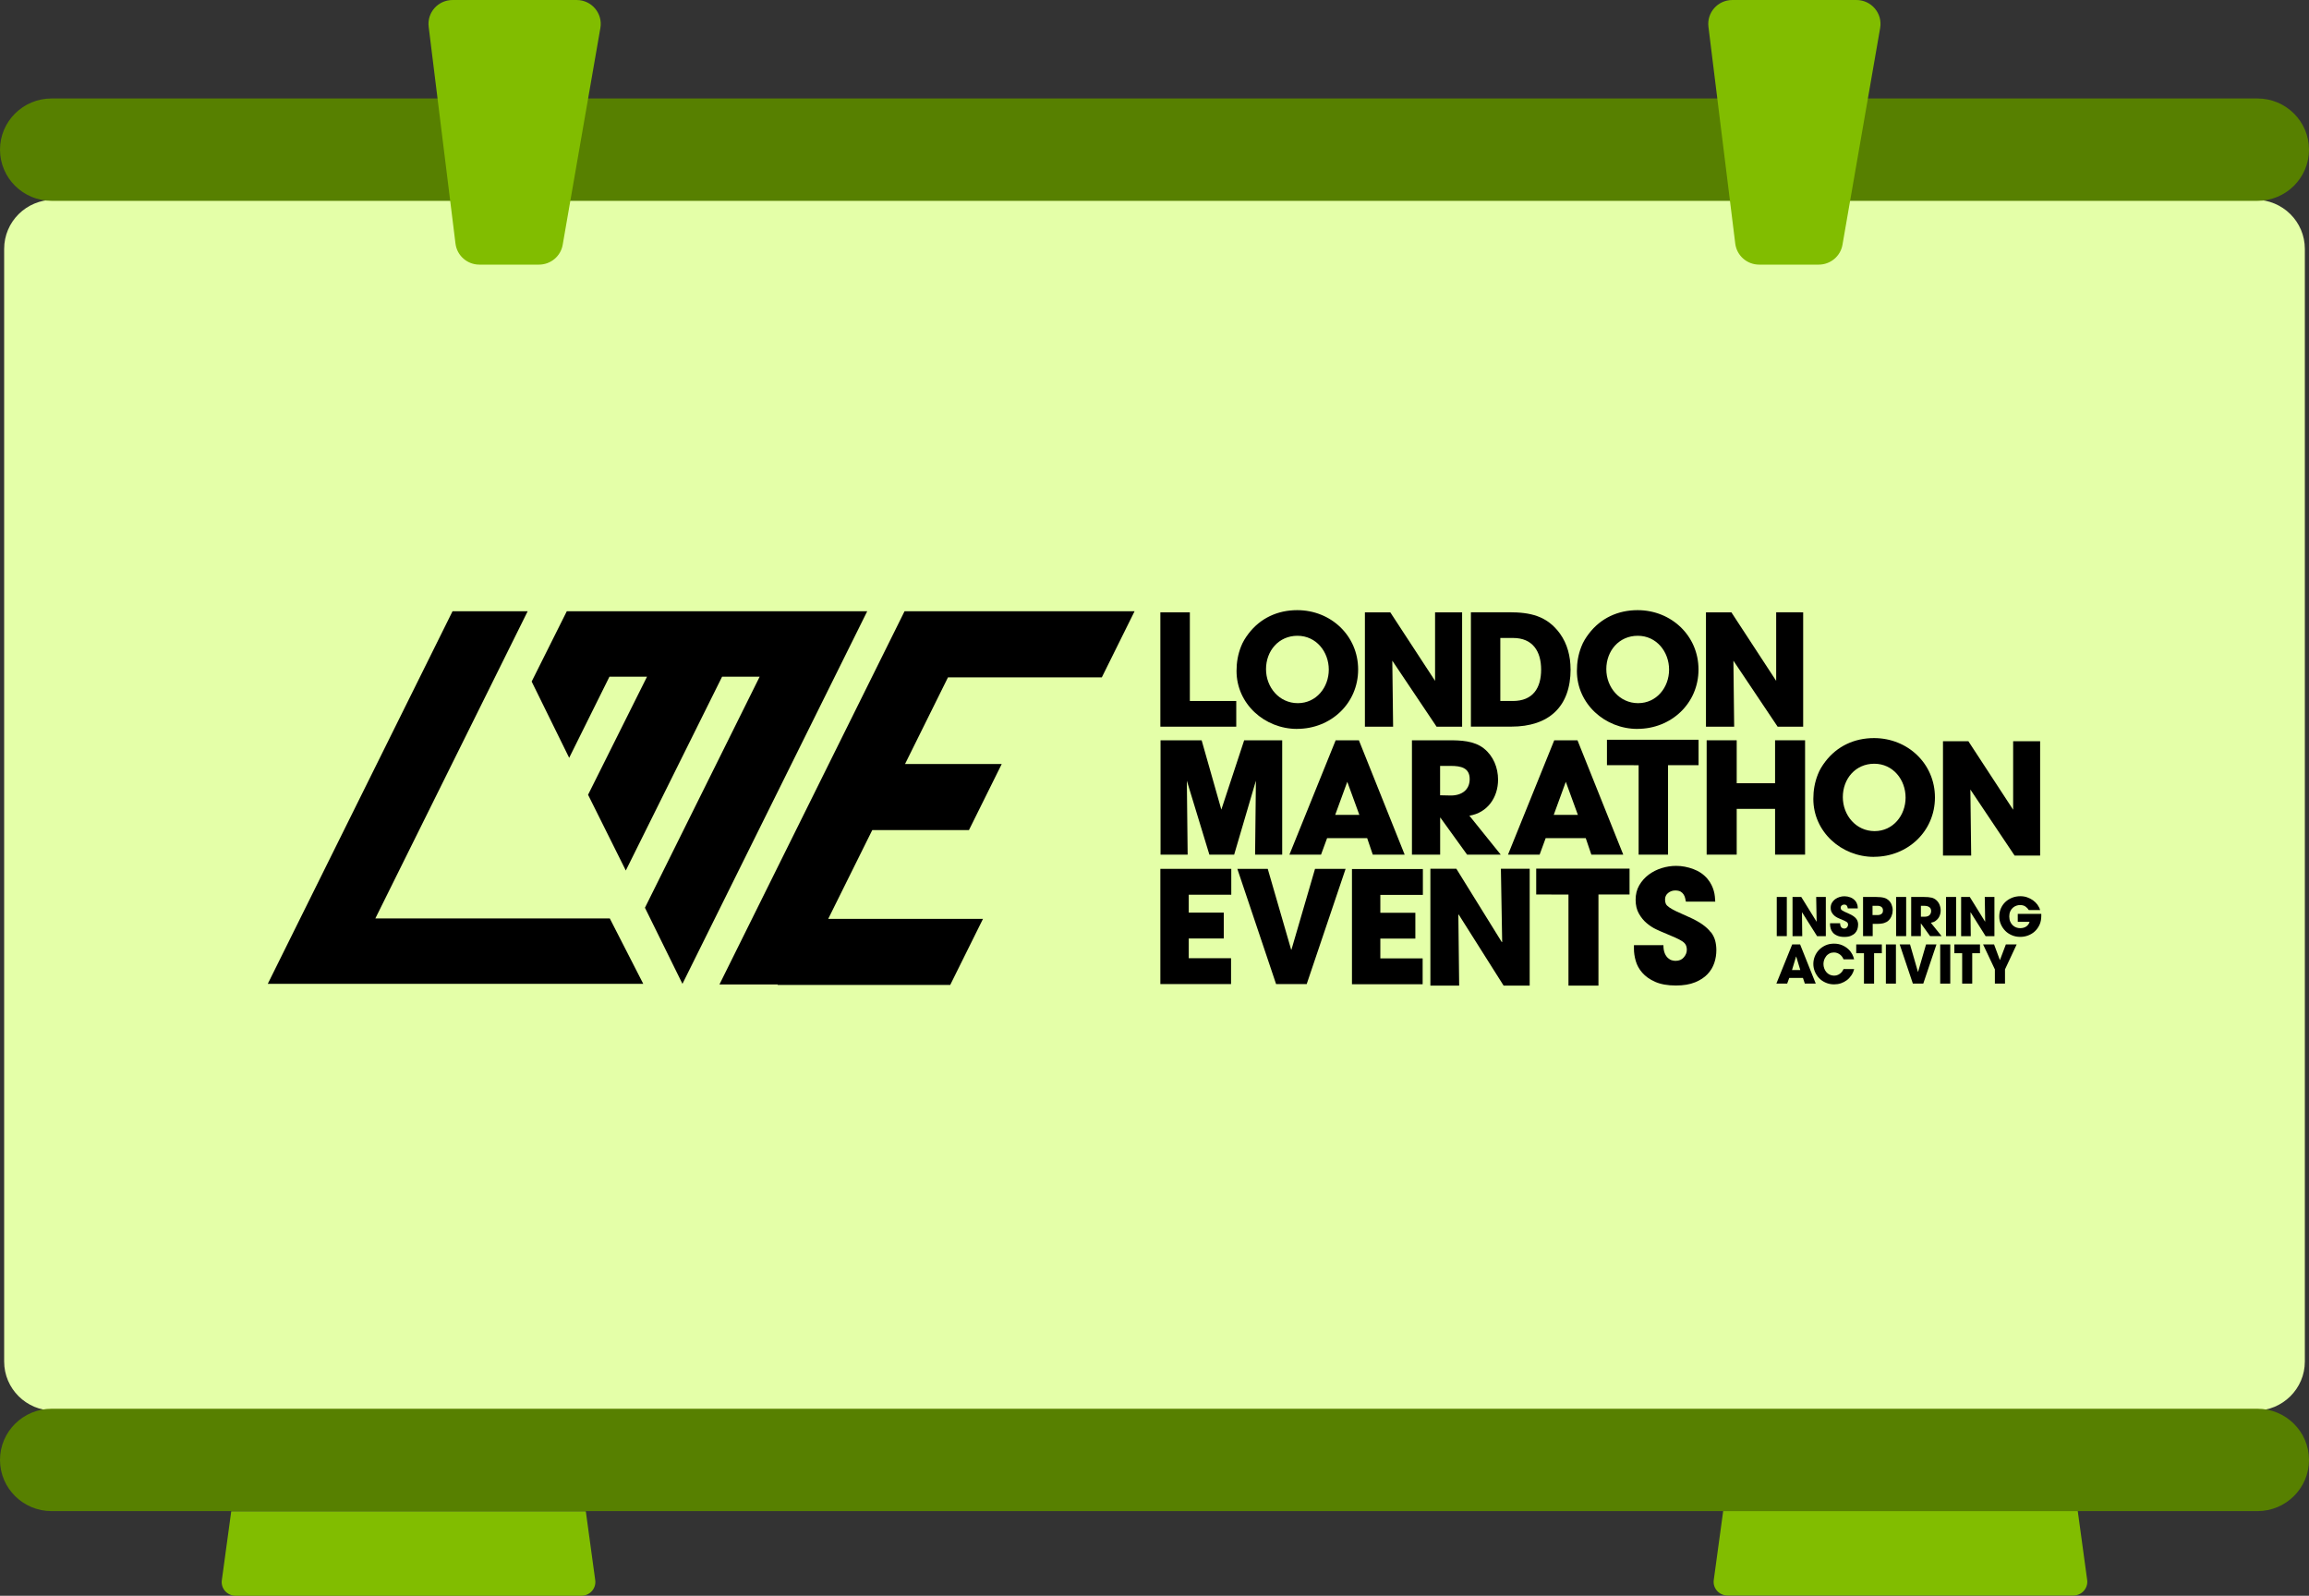
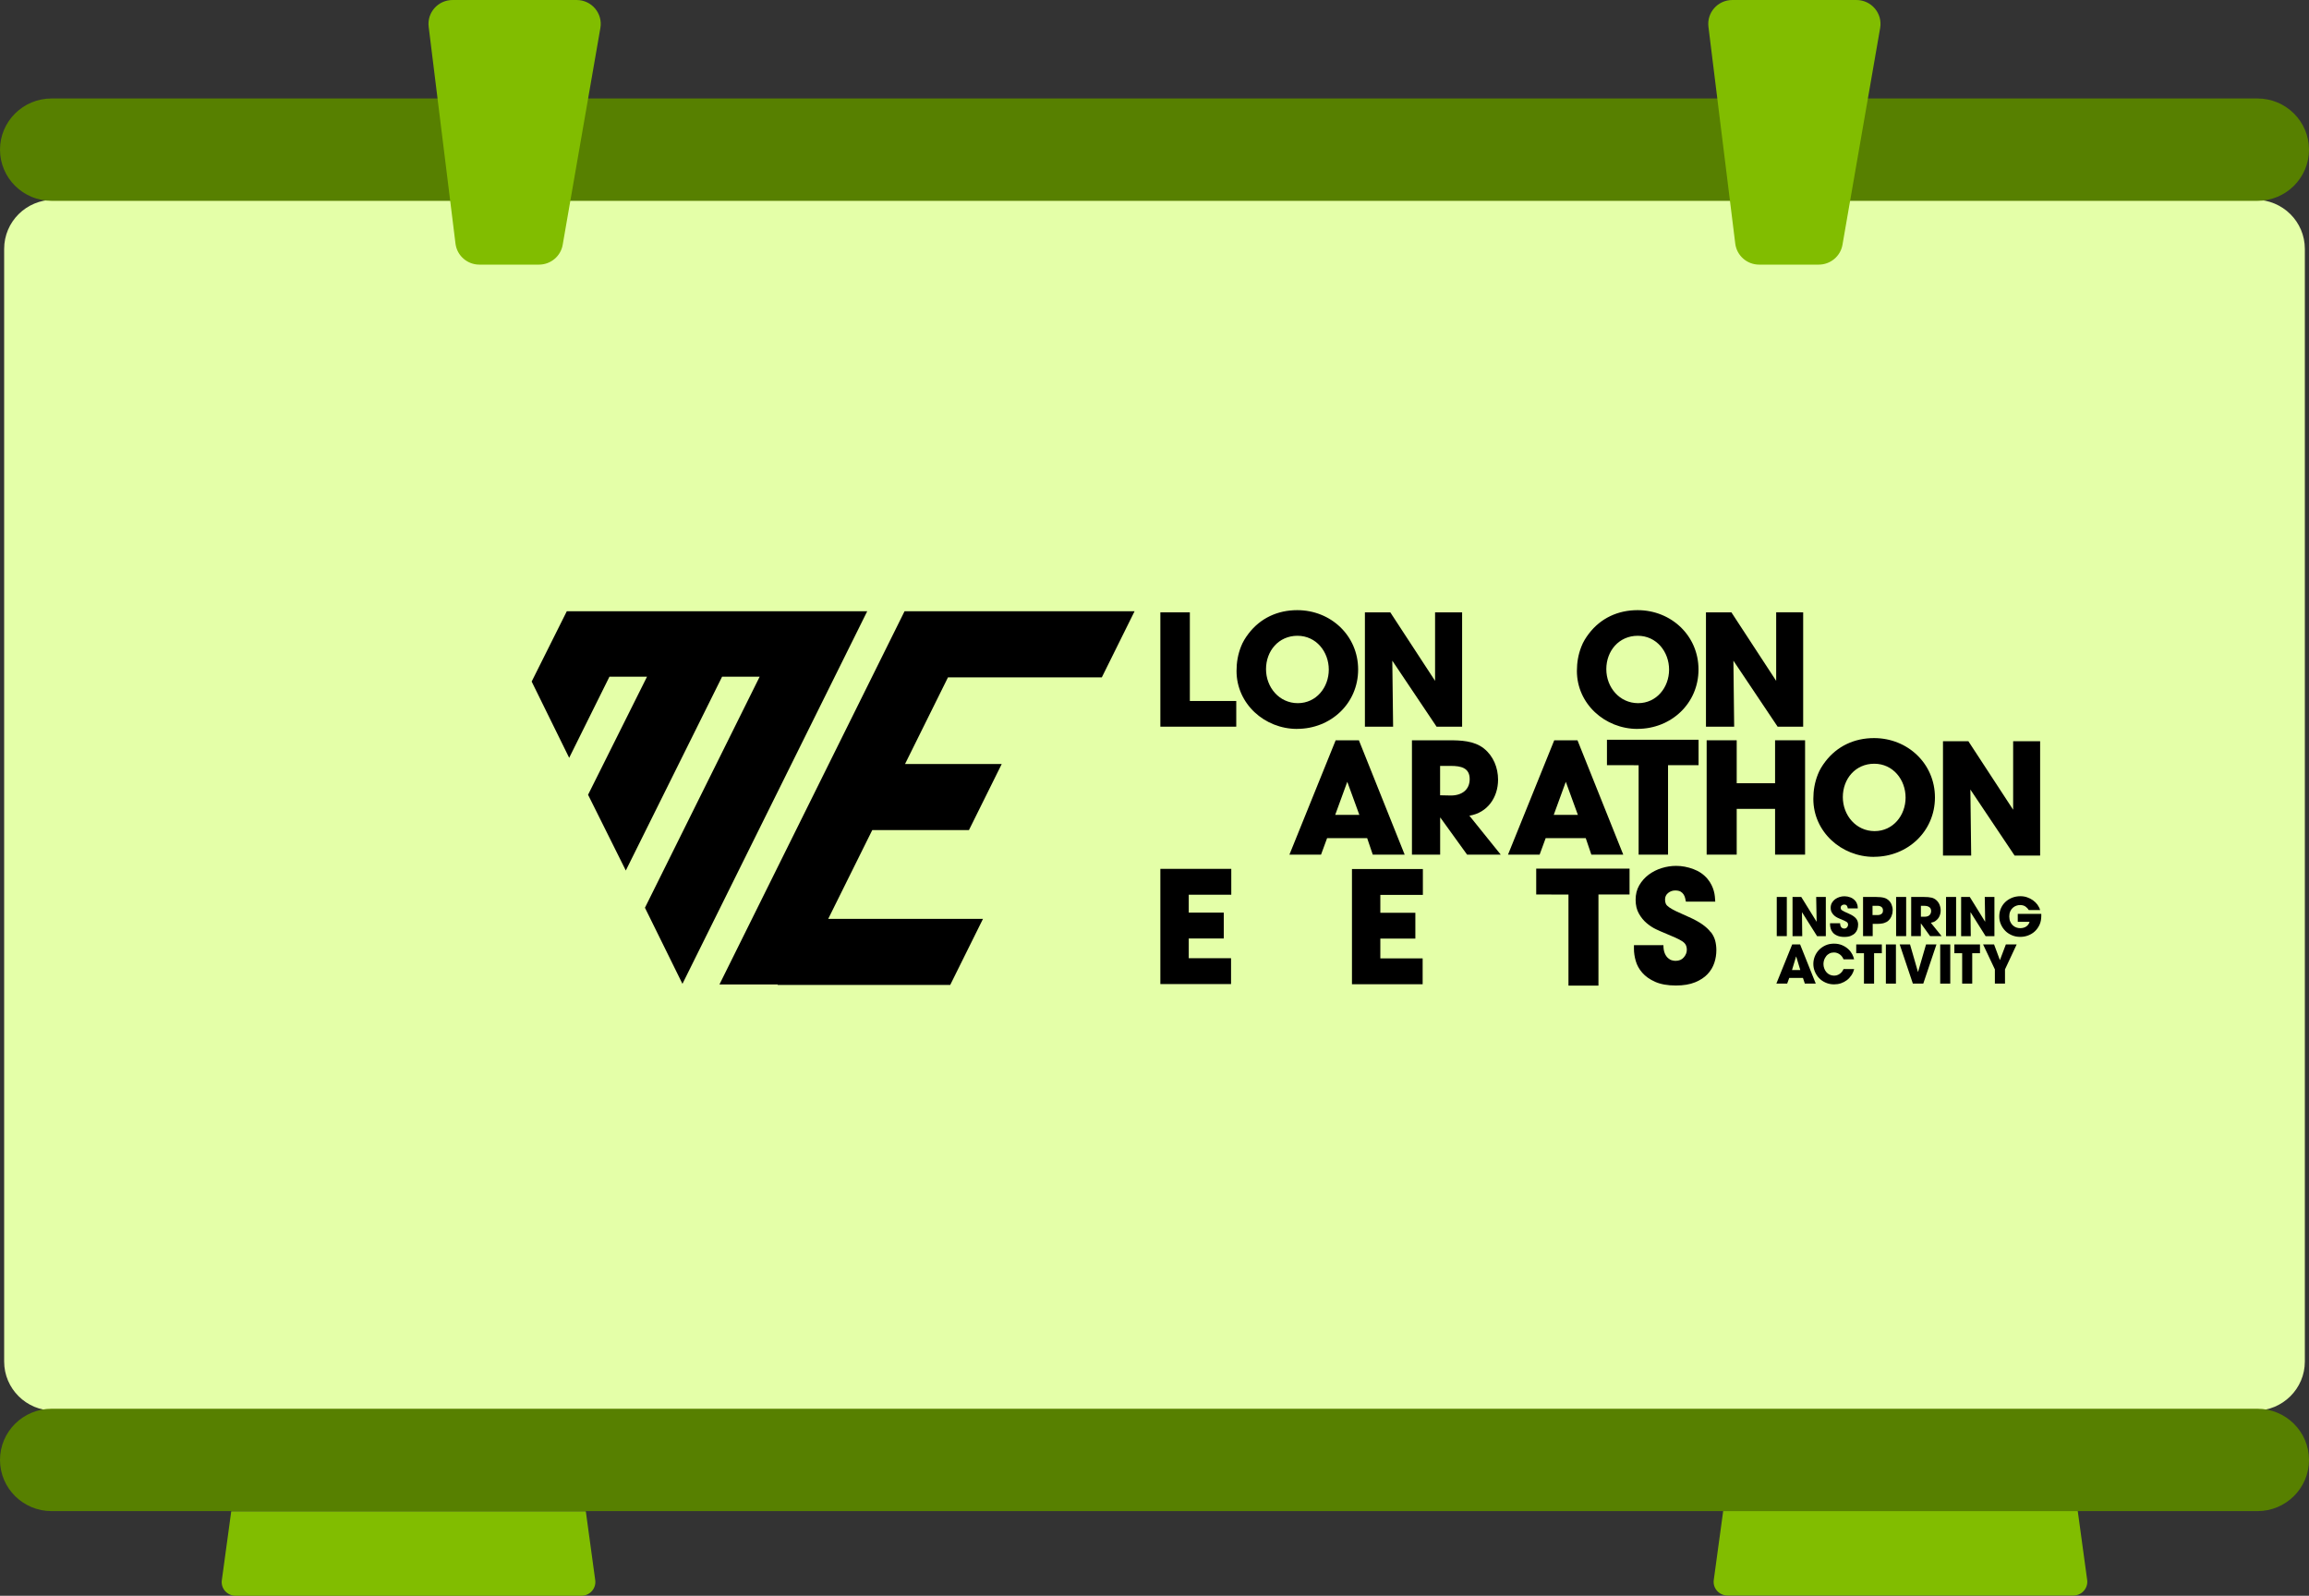
<svg xmlns="http://www.w3.org/2000/svg" fill="none" height="100%" overflow="visible" preserveAspectRatio="none" style="display: block;" viewBox="0 0 191 132" width="100%">
  <rect x="0" y="0" width="191" height="132" fill="#333333" stroke="none" />
  <g clip-path="url(#clip0_0_8161)" id="Layer_1">
    <g id="Group">
      <g id="Group_2">
        <path d="M186.563 16.523H4.437C2.176 16.523 0.344 18.341 0.344 20.584V112.626C0.344 114.868 2.176 116.687 4.437 116.687H186.563C188.824 116.687 190.656 114.868 190.656 112.626V20.584C190.656 18.341 188.824 16.523 186.563 16.523Z" fill="#E4FFA8" id="Vector" />
        <g id="Group_3">
-           <path d="M186.731 8.145H4.269C1.911 8.145 0 10.041 0 12.379C0 14.718 1.911 16.613 4.269 16.613H186.731C189.089 16.613 191 14.718 191 12.379C191 10.041 189.089 8.145 186.731 8.145Z" fill="#578000" id="Vector_2" />
+           <path d="M186.731 8.145H4.269C1.911 8.145 0 10.041 0 12.379C0 14.718 1.911 16.613 4.269 16.613H186.731C189.089 16.613 191 14.718 191 12.379C191 10.041 189.089 8.145 186.731 8.145" fill="#578000" id="Vector_2" />
          <g id="Group_4">
            <path d="M37.439 0H47.699C48.937 0 49.874 1.105 49.663 2.315L46.546 20.247C46.384 21.196 45.552 21.889 44.581 21.889H39.657C38.648 21.889 37.802 21.144 37.678 20.152L35.46 2.22C35.311 1.039 36.239 0 37.439 0Z" fill="#81BD00" id="Vector_3" />
            <path d="M143.301 0H153.561C154.799 0 155.736 1.105 155.526 2.315L152.409 20.247C152.246 21.196 151.415 21.889 150.444 21.889H145.52C144.511 21.889 143.665 21.144 143.54 20.152L141.322 2.22C141.174 1.039 142.101 0 143.301 0Z" fill="#81BD00" id="Vector_4" />
          </g>
        </g>
      </g>
      <g id="Group_5">
        <path d="M186.731 116.53H4.269C1.911 116.53 0 118.426 0 120.764C0 123.102 1.911 124.998 4.269 124.998H186.731C189.089 124.998 191 123.102 191 120.764C191 118.426 189.089 116.53 186.731 116.53Z" fill="#578000" id="Vector_5" />
        <g id="Group_6">
          <path d="M48.086 132H19.501C18.798 132 18.253 131.398 18.349 130.714L19.128 125.017H48.459L49.238 130.714C49.329 131.393 48.789 132 48.086 132Z" fill="#81BD00" id="Vector_6" />
          <path d="M171.499 131.981H142.914C142.211 131.981 141.666 131.379 141.762 130.695L142.541 124.998H171.872L172.651 130.695C172.742 131.374 172.202 131.981 171.499 131.981Z" fill="#81BD00" id="Vector_7" />
        </g>
      </g>
    </g>
    <g id="Group_7">
      <path d="M71.737 50.561H46.886L43.979 56.377L47.082 62.686L50.414 55.974H53.522L48.645 65.742L51.767 72.008L59.732 55.974H62.84L53.35 75.087L56.452 81.382L68.677 56.728L71.737 50.561Z" fill="black" id="Vector_8" />
-       <path d="M31.047 75.974L43.649 50.561H37.434L22.15 81.382H53.211L50.443 75.974H31.047Z" fill="black" id="Vector_9" />
      <path d="M102.263 57.985H98.424V50.651H95.985V60.11H102.263V57.985Z" fill="black" id="Vector_10" />
      <path d="M107.297 60.291C110.094 60.291 112.345 58.18 112.345 55.381C112.345 52.582 110.089 50.471 107.306 50.471C105.681 50.471 104.251 51.135 103.276 52.416C103.032 52.734 102.798 53.108 102.659 53.478C102.401 54.128 102.286 54.797 102.286 55.499C102.286 58.222 104.605 60.295 107.297 60.295V60.291ZM107.325 52.591C108.884 52.591 109.917 53.92 109.917 55.39C109.917 56.861 108.884 58.165 107.354 58.165C105.824 58.165 104.725 56.861 104.725 55.352C104.725 53.844 105.767 52.591 107.325 52.591Z" fill="black" id="Vector_11" />
      <path d="M115.171 54.65L118.833 60.11H120.946V50.651H118.709V56.32L115.004 50.651H112.905V60.11H115.238L115.171 54.65Z" fill="black" id="Vector_12" />
-       <path d="M129.915 55.352C129.915 54.304 129.657 53.27 129.04 52.411C127.96 50.926 126.554 50.646 124.828 50.646H121.673V60.106H125.01C128.127 60.106 129.92 58.455 129.92 55.352H129.915ZM124.106 52.772H125.163C126.788 52.772 127.482 53.882 127.482 55.39C127.482 56.899 126.812 57.985 125.148 57.985H124.106V52.772Z" fill="black" id="Vector_13" />
      <path d="M135.451 60.291C138.248 60.291 140.5 58.18 140.5 55.381C140.5 52.582 138.243 50.471 135.461 50.471C133.835 50.471 132.406 51.135 131.431 52.416C131.187 52.734 130.952 53.108 130.814 53.478C130.556 54.128 130.441 54.797 130.441 55.499C130.441 58.222 132.76 60.295 135.451 60.295V60.291ZM135.475 52.591C137.034 52.591 138.066 53.92 138.066 55.39C138.066 56.861 137.034 58.165 135.504 58.165C133.974 58.165 132.874 56.861 132.874 55.352C132.874 53.844 133.917 52.591 135.475 52.591Z" fill="black" id="Vector_14" />
-       <path d="M103.821 70.694H106.063V61.235H102.918L101.029 66.97L99.399 61.235H96V70.694H98.242L98.175 64.579L100.039 70.694H102.09L103.888 64.579L103.821 70.694Z" fill="black" id="Vector_15" />
      <path d="M106.661 70.694H109.276L109.778 69.328H113.091L113.555 70.694H116.194L112.407 61.235H110.486L106.661 70.694ZM112.446 67.407H110.447L111.447 64.669L112.446 67.407Z" fill="black" id="Vector_16" />
      <path d="M123.92 64.494C123.92 63.507 123.533 62.539 122.748 61.913C121.926 61.263 120.817 61.235 119.813 61.235H116.796V70.694H119.129V67.639H119.153L121.357 70.694H124.14L121.548 67.473C123.054 67.231 123.92 65.95 123.92 64.494ZM120.019 65.803L119.125 65.784V63.355H120.014C120.85 63.355 121.572 63.512 121.572 64.446C121.572 65.324 120.932 65.803 120.014 65.803H120.019Z" fill="black" id="Vector_17" />
      <path d="M137.98 70.694V63.294H140.505V61.192H132.927V63.294L135.547 63.298V70.694H137.98Z" fill="black" id="Vector_18" />
      <path d="M149.316 70.694V61.235H146.834V64.788H143.66V61.235H141.174V70.694H143.66V66.909H146.834V70.694H149.316Z" fill="black" id="Vector_19" />
      <path d="M155.01 70.874C157.807 70.874 160.058 68.763 160.058 65.964C160.058 63.166 157.802 61.054 155.019 61.054C153.394 61.054 151.964 61.719 150.989 62.999C150.745 63.317 150.511 63.692 150.372 64.062C150.114 64.712 149.999 65.381 149.999 66.083C149.999 68.806 152.318 70.879 155.01 70.879V70.874ZM155.038 63.175C156.597 63.175 157.63 64.503 157.63 65.974C157.63 67.445 156.597 68.749 155.067 68.749C153.537 68.749 152.438 67.445 152.438 65.936C152.438 64.427 153.48 63.175 155.038 63.175Z" fill="black" id="Vector_20" />
      <path d="M128.567 61.235L124.742 70.694H127.357L127.859 69.328H131.172L131.636 70.694H134.275L130.489 61.235H128.567ZM128.524 67.407L129.523 64.669L130.522 67.407H128.524Z" fill="black" id="Vector_21" />
      <path d="M162.989 65.31L166.646 70.77H168.759V61.311H166.527V66.98L162.822 61.311H160.723V70.77H163.056L162.989 65.31Z" fill="black" id="Vector_22" />
      <path d="M143.387 54.65L147.045 60.11H149.158V50.651L146.925 50.646V56.32L143.22 50.651H141.117V60.11H143.45L143.387 54.65Z" fill="black" id="Vector_23" />
      <path d="M95.985 81.401H101.832V79.262H98.333V77.63H101.23V75.49H98.333V74.01H101.851V71.871H95.985V81.401Z" fill="black" id="Vector_24" />
-       <path d="M106.828 78.555H106.804L104.868 71.871H102.353L105.557 81.401H108.09L111.308 71.871H108.779L106.828 78.555Z" fill="black" id="Vector_25" />
-       <path d="M124.259 77.91L124.231 77.933L120.468 71.861H118.321V81.529H120.702L120.635 75.661L120.664 75.651L124.379 81.529H126.535V71.861H124.154L124.259 77.91Z" fill="black" id="Vector_26" />
      <path d="M141.513 77.113C141.346 76.89 141.117 76.676 140.825 76.468C140.533 76.263 140.165 76.059 139.716 75.86C139.281 75.671 138.936 75.514 138.678 75.391C138.42 75.267 138.219 75.153 138.076 75.054C137.932 74.954 137.842 74.859 137.799 74.764C137.756 74.669 137.732 74.551 137.732 74.404C137.732 74.181 137.818 74.001 137.99 73.863C138.162 73.725 138.358 73.659 138.573 73.659C138.764 73.659 138.913 73.692 139.023 73.754C139.132 73.82 139.214 73.901 139.276 74.001C139.338 74.1 139.376 74.205 139.4 74.309C139.424 74.418 139.443 74.508 139.458 74.584H141.886C141.877 74.447 141.867 74.304 141.853 74.157C141.838 74.01 141.81 73.858 141.767 73.702C141.724 73.545 141.662 73.379 141.58 73.213C141.499 73.047 141.389 72.876 141.25 72.706C140.94 72.335 140.548 72.065 140.074 71.89C139.601 71.714 139.128 71.624 138.654 71.624C138.248 71.624 137.846 71.686 137.45 71.809C137.053 71.932 136.694 72.117 136.374 72.355C136.054 72.596 135.795 72.891 135.595 73.237C135.394 73.583 135.298 73.982 135.298 74.428C135.298 74.874 135.389 75.258 135.571 75.576C135.752 75.894 135.968 76.159 136.221 76.368C136.47 76.577 136.728 76.747 136.995 76.871C137.258 76.994 137.478 77.094 137.65 77.16C138.023 77.317 138.329 77.445 138.573 77.554C138.817 77.663 139.008 77.763 139.152 77.858C139.295 77.952 139.395 78.057 139.448 78.166C139.505 78.28 139.534 78.412 139.534 78.564C139.534 78.787 139.453 78.996 139.285 79.191C139.123 79.385 138.893 79.48 138.597 79.48C138.521 79.48 138.425 79.466 138.31 79.437C138.195 79.409 138.085 79.347 137.98 79.252C137.87 79.157 137.78 79.025 137.708 78.854C137.636 78.683 137.598 78.46 137.598 78.185H135.16V78.493C135.16 78.802 135.207 79.134 135.308 79.485C135.408 79.836 135.585 80.163 135.848 80.462C136.106 80.761 136.46 81.012 136.914 81.216C137.364 81.415 137.937 81.52 138.626 81.52C139.257 81.52 139.787 81.43 140.218 81.254C140.648 81.079 140.992 80.851 141.25 80.576C141.509 80.301 141.695 79.987 141.81 79.641C141.925 79.295 141.977 78.944 141.977 78.593C141.977 78.318 141.944 78.057 141.881 77.815C141.815 77.568 141.7 77.336 141.532 77.113H141.513Z" fill="black" id="Vector_27" />
      <path d="M111.834 81.415H117.681V79.276H114.181V77.639H117.078V75.504H114.181V74.024H117.7V71.885H111.834V81.415Z" fill="black" id="Vector_28" />
      <path d="M127.075 73.991L129.743 73.996V81.529H132.224V73.991H134.796V71.852H127.075V73.991Z" fill="black" id="Vector_29" />
      <path d="M147.805 74.195H146.973V77.435H147.805V74.195Z" fill="black" id="Vector_30" />
      <path d="M150.31 77.44H151.032V74.195H150.234L150.272 76.225L150.262 76.235L149 74.195H148.278V77.44H149.081L149.058 75.471L149.067 75.466L150.31 77.44Z" fill="black" id="Vector_31" />
      <path d="M153.705 76.505C153.705 76.411 153.695 76.325 153.671 76.24C153.647 76.154 153.609 76.079 153.552 76.003C153.494 75.927 153.418 75.856 153.317 75.784C153.217 75.713 153.093 75.647 152.94 75.58C152.791 75.514 152.677 75.462 152.586 75.419C152.5 75.376 152.428 75.338 152.38 75.305C152.332 75.272 152.299 75.239 152.285 75.206C152.27 75.172 152.261 75.135 152.261 75.082C152.261 75.006 152.289 74.945 152.347 74.897C152.404 74.85 152.471 74.826 152.548 74.826C152.614 74.826 152.662 74.836 152.701 74.859C152.739 74.883 152.767 74.907 152.787 74.945C152.806 74.978 152.82 75.011 152.83 75.049C152.839 75.087 152.844 75.115 152.849 75.144H153.676C153.676 75.097 153.671 75.049 153.666 75.002C153.666 74.954 153.652 74.902 153.638 74.845C153.623 74.793 153.599 74.736 153.575 74.679C153.547 74.622 153.508 74.565 153.461 74.508C153.356 74.385 153.222 74.29 153.059 74.228C152.897 74.167 152.739 74.138 152.576 74.138C152.438 74.138 152.299 74.157 152.165 74.2C152.031 74.243 151.907 74.304 151.797 74.385C151.687 74.466 151.601 74.565 151.534 74.684C151.467 74.802 151.434 74.935 151.434 75.087C151.434 75.239 151.462 75.367 151.524 75.476C151.587 75.585 151.658 75.675 151.744 75.746C151.83 75.818 151.916 75.874 152.007 75.917C152.098 75.96 152.17 75.993 152.232 76.017C152.356 76.069 152.461 76.112 152.548 76.15C152.629 76.188 152.696 76.221 152.744 76.254C152.791 76.287 152.825 76.32 152.844 76.358C152.863 76.396 152.873 76.444 152.873 76.496C152.873 76.572 152.844 76.643 152.787 76.709C152.729 76.776 152.653 76.809 152.552 76.809C152.524 76.809 152.495 76.804 152.457 76.795C152.418 76.785 152.38 76.762 152.342 76.733C152.304 76.7 152.275 76.657 152.251 76.596C152.227 76.539 152.213 76.463 152.213 76.368H151.381V76.472C151.381 76.577 151.4 76.691 151.434 76.809C151.467 76.928 151.529 77.041 151.615 77.141C151.701 77.246 151.826 77.331 151.979 77.397C152.132 77.464 152.328 77.502 152.562 77.502C152.777 77.502 152.959 77.473 153.102 77.412C153.246 77.35 153.365 77.274 153.451 77.184C153.537 77.089 153.604 76.985 153.642 76.866C153.681 76.747 153.7 76.629 153.7 76.51L153.705 76.505Z" fill="black" id="Vector_32" />
      <path d="M156.214 76.14C156.267 76.097 156.315 76.045 156.358 75.979C156.401 75.917 156.434 75.846 156.468 75.775C156.497 75.699 156.52 75.623 156.54 75.538C156.554 75.452 156.563 75.372 156.563 75.291C156.563 75.125 156.53 74.968 156.468 74.817C156.406 74.665 156.31 74.537 156.181 74.432C156.138 74.399 156.09 74.366 156.038 74.338C155.985 74.309 155.918 74.285 155.842 74.262C155.765 74.243 155.669 74.224 155.564 74.214C155.459 74.205 155.33 74.195 155.177 74.195H154.111V77.435H154.909V76.42H155.273C155.397 76.42 155.512 76.415 155.603 76.401C155.698 76.392 155.779 76.373 155.856 76.349C155.928 76.325 155.995 76.297 156.057 76.263C156.114 76.23 156.171 76.188 156.229 76.14H156.214ZM155.698 75.533C155.66 75.585 155.612 75.628 155.555 75.647C155.502 75.671 155.445 75.685 155.383 75.689C155.32 75.689 155.273 75.694 155.234 75.694H154.895V74.926H155.206C155.249 74.926 155.301 74.926 155.368 74.93C155.43 74.93 155.493 74.949 155.55 74.973C155.607 74.997 155.655 75.035 155.698 75.087C155.741 75.139 155.76 75.21 155.76 75.31C155.76 75.41 155.741 75.481 155.703 75.538L155.698 75.533Z" fill="black" id="Vector_33" />
      <path d="M157.677 74.195H156.846V77.435H157.677V74.195Z" fill="black" id="Vector_34" />
      <path d="M159.767 74.252C159.69 74.233 159.599 74.219 159.499 74.209C159.394 74.2 159.274 74.195 159.126 74.195H158.093V77.435H158.892V76.387H158.901L159.657 77.435H160.608L159.719 76.33C159.872 76.302 160.001 76.254 160.106 76.178C160.211 76.102 160.293 76.017 160.359 75.922C160.422 75.822 160.469 75.723 160.493 75.614C160.522 75.504 160.532 75.405 160.532 75.31C160.532 75.144 160.498 74.983 160.431 74.821C160.364 74.66 160.264 74.532 160.13 74.423C160.077 74.38 160.02 74.347 159.963 74.319C159.905 74.29 159.838 74.266 159.762 74.247L159.767 74.252ZM159.719 75.504C159.709 75.557 159.681 75.609 159.647 75.656C159.609 75.704 159.556 75.746 159.485 75.78C159.413 75.813 159.312 75.832 159.193 75.832H158.897V74.93H159.203C159.365 74.93 159.494 74.968 159.595 75.04C159.695 75.111 159.743 75.22 159.743 75.372C159.743 75.414 159.738 75.457 159.724 75.514L159.719 75.504Z" fill="black" id="Vector_35" />
      <path d="M161.808 74.195H160.976V77.435H161.808V74.195Z" fill="black" id="Vector_36" />
      <path d="M164.251 77.44H164.978V74.195H164.179L164.213 76.225L164.203 76.235L162.941 74.195H162.224V77.44H163.022L162.999 75.471L163.008 75.466L164.251 77.44Z" fill="black" id="Vector_37" />
      <path d="M168.846 75.595H166.909V76.254H167.885C167.842 76.411 167.751 76.539 167.617 76.633C167.483 76.728 167.311 76.776 167.1 76.776C166.995 76.776 166.895 76.757 166.785 76.719C166.68 76.681 166.584 76.624 166.498 76.543C166.412 76.463 166.34 76.363 166.288 76.24C166.235 76.116 166.206 75.969 166.206 75.803C166.206 75.642 166.235 75.504 166.288 75.386C166.34 75.267 166.412 75.168 166.498 75.092C166.584 75.016 166.68 74.959 166.785 74.921C166.89 74.883 166.995 74.864 167.1 74.864C167.277 74.864 167.426 74.907 167.545 74.987C167.665 75.073 167.755 75.168 167.822 75.281H168.759C168.716 75.125 168.64 74.978 168.54 74.836C168.434 74.698 168.315 74.575 168.167 74.47C168.023 74.366 167.861 74.285 167.684 74.224C167.507 74.162 167.32 74.133 167.124 74.133C166.885 74.133 166.656 74.176 166.446 74.257C166.235 74.342 166.049 74.456 165.891 74.603C165.733 74.75 165.609 74.926 165.518 75.13C165.427 75.334 165.379 75.557 165.379 75.799C165.379 76.04 165.422 76.254 165.513 76.458C165.599 76.662 165.724 76.842 165.877 76.999C166.03 77.155 166.216 77.274 166.426 77.364C166.637 77.454 166.866 77.497 167.115 77.497C167.34 77.497 167.559 77.459 167.77 77.378C167.98 77.298 168.167 77.184 168.324 77.037C168.487 76.885 168.611 76.705 168.712 76.491C168.807 76.278 168.855 76.036 168.855 75.761V75.675C168.855 75.647 168.855 75.623 168.855 75.59L168.846 75.595Z" fill="black" id="Vector_38" />
      <path d="M148.25 78.123L146.94 81.363H147.834L148.006 80.894H149.139L149.297 81.363H150.2L148.905 78.123H148.245H148.25ZM148.235 80.239L148.57 79.129H148.584L148.919 80.239H148.235Z" fill="black" id="Vector_39" />
      <path d="M151.056 79.091C151.132 79.001 151.223 78.93 151.328 78.873C151.434 78.816 151.558 78.787 151.701 78.787C151.811 78.787 151.912 78.806 152.003 78.844C152.089 78.882 152.165 78.925 152.232 78.982C152.299 79.039 152.352 79.096 152.395 79.162C152.438 79.228 152.471 79.29 152.495 79.352H153.37C153.346 79.228 153.293 79.086 153.217 78.934C153.136 78.782 153.03 78.64 152.892 78.512C152.753 78.384 152.586 78.275 152.39 78.189C152.194 78.104 151.964 78.057 151.711 78.057C151.458 78.057 151.204 78.104 150.994 78.204C150.783 78.303 150.602 78.431 150.454 78.588C150.305 78.745 150.195 78.925 150.114 79.124C150.038 79.323 149.999 79.527 149.999 79.736C149.999 79.954 150.042 80.168 150.124 80.367C150.21 80.571 150.324 80.751 150.473 80.908C150.621 81.064 150.803 81.188 151.018 81.283C151.228 81.377 151.462 81.425 151.72 81.425C151.916 81.425 152.108 81.396 152.285 81.335C152.466 81.273 152.624 81.188 152.772 81.079C152.916 80.969 153.04 80.832 153.145 80.68C153.25 80.524 153.327 80.348 153.375 80.158H152.5C152.485 80.187 152.461 80.234 152.428 80.291C152.395 80.353 152.347 80.41 152.285 80.471C152.222 80.533 152.146 80.585 152.05 80.633C151.955 80.68 151.845 80.704 151.716 80.704C151.587 80.704 151.458 80.675 151.348 80.623C151.238 80.571 151.147 80.495 151.07 80.405C150.994 80.315 150.936 80.21 150.898 80.097C150.855 79.983 150.836 79.864 150.836 79.741C150.836 79.627 150.855 79.513 150.893 79.399C150.932 79.285 150.989 79.186 151.065 79.096L151.056 79.091Z" fill="black" id="Vector_40" />
      <path d="M153.547 78.849H154.187V81.363H155.024V78.849H155.665V78.123H153.547V78.849Z" fill="black" id="Vector_41" />
      <path d="M156.831 78.123H155.999V81.363H156.831V78.123Z" fill="black" id="Vector_42" />
      <path d="M158.662 80.395H158.653L157.998 78.123H157.142L158.232 81.363H159.093L160.183 78.123H159.322L158.662 80.395Z" fill="black" id="Vector_43" />
      <path d="M161.325 78.123H160.493V81.363H161.325V78.123Z" fill="black" id="Vector_44" />
      <path d="M161.665 78.849H162.31V81.363H163.142V78.849H163.783V78.123H161.665V78.849Z" fill="black" id="Vector_45" />
      <path d="M165.432 79.423L164.949 78.123H164.041L165.016 80.187V81.363H165.853V80.187L166.818 78.123H165.924L165.432 79.423Z" fill="black" id="Vector_46" />
      <path d="M79.577 50.561H74.825L59.512 81.434H64.341L64.322 81.472H78.602L81.313 76.007H68.51L72.153 68.664H80.151L82.862 63.199H74.863L78.416 56.031H91.142L93.853 50.561H81.126H79.577Z" fill="black" id="Vector_47" />
    </g>
  </g>
  <defs>
    <clipPath id="clip0_0_8161">
      <rect fill="white" height="132" width="191" />
    </clipPath>
  </defs>
</svg>